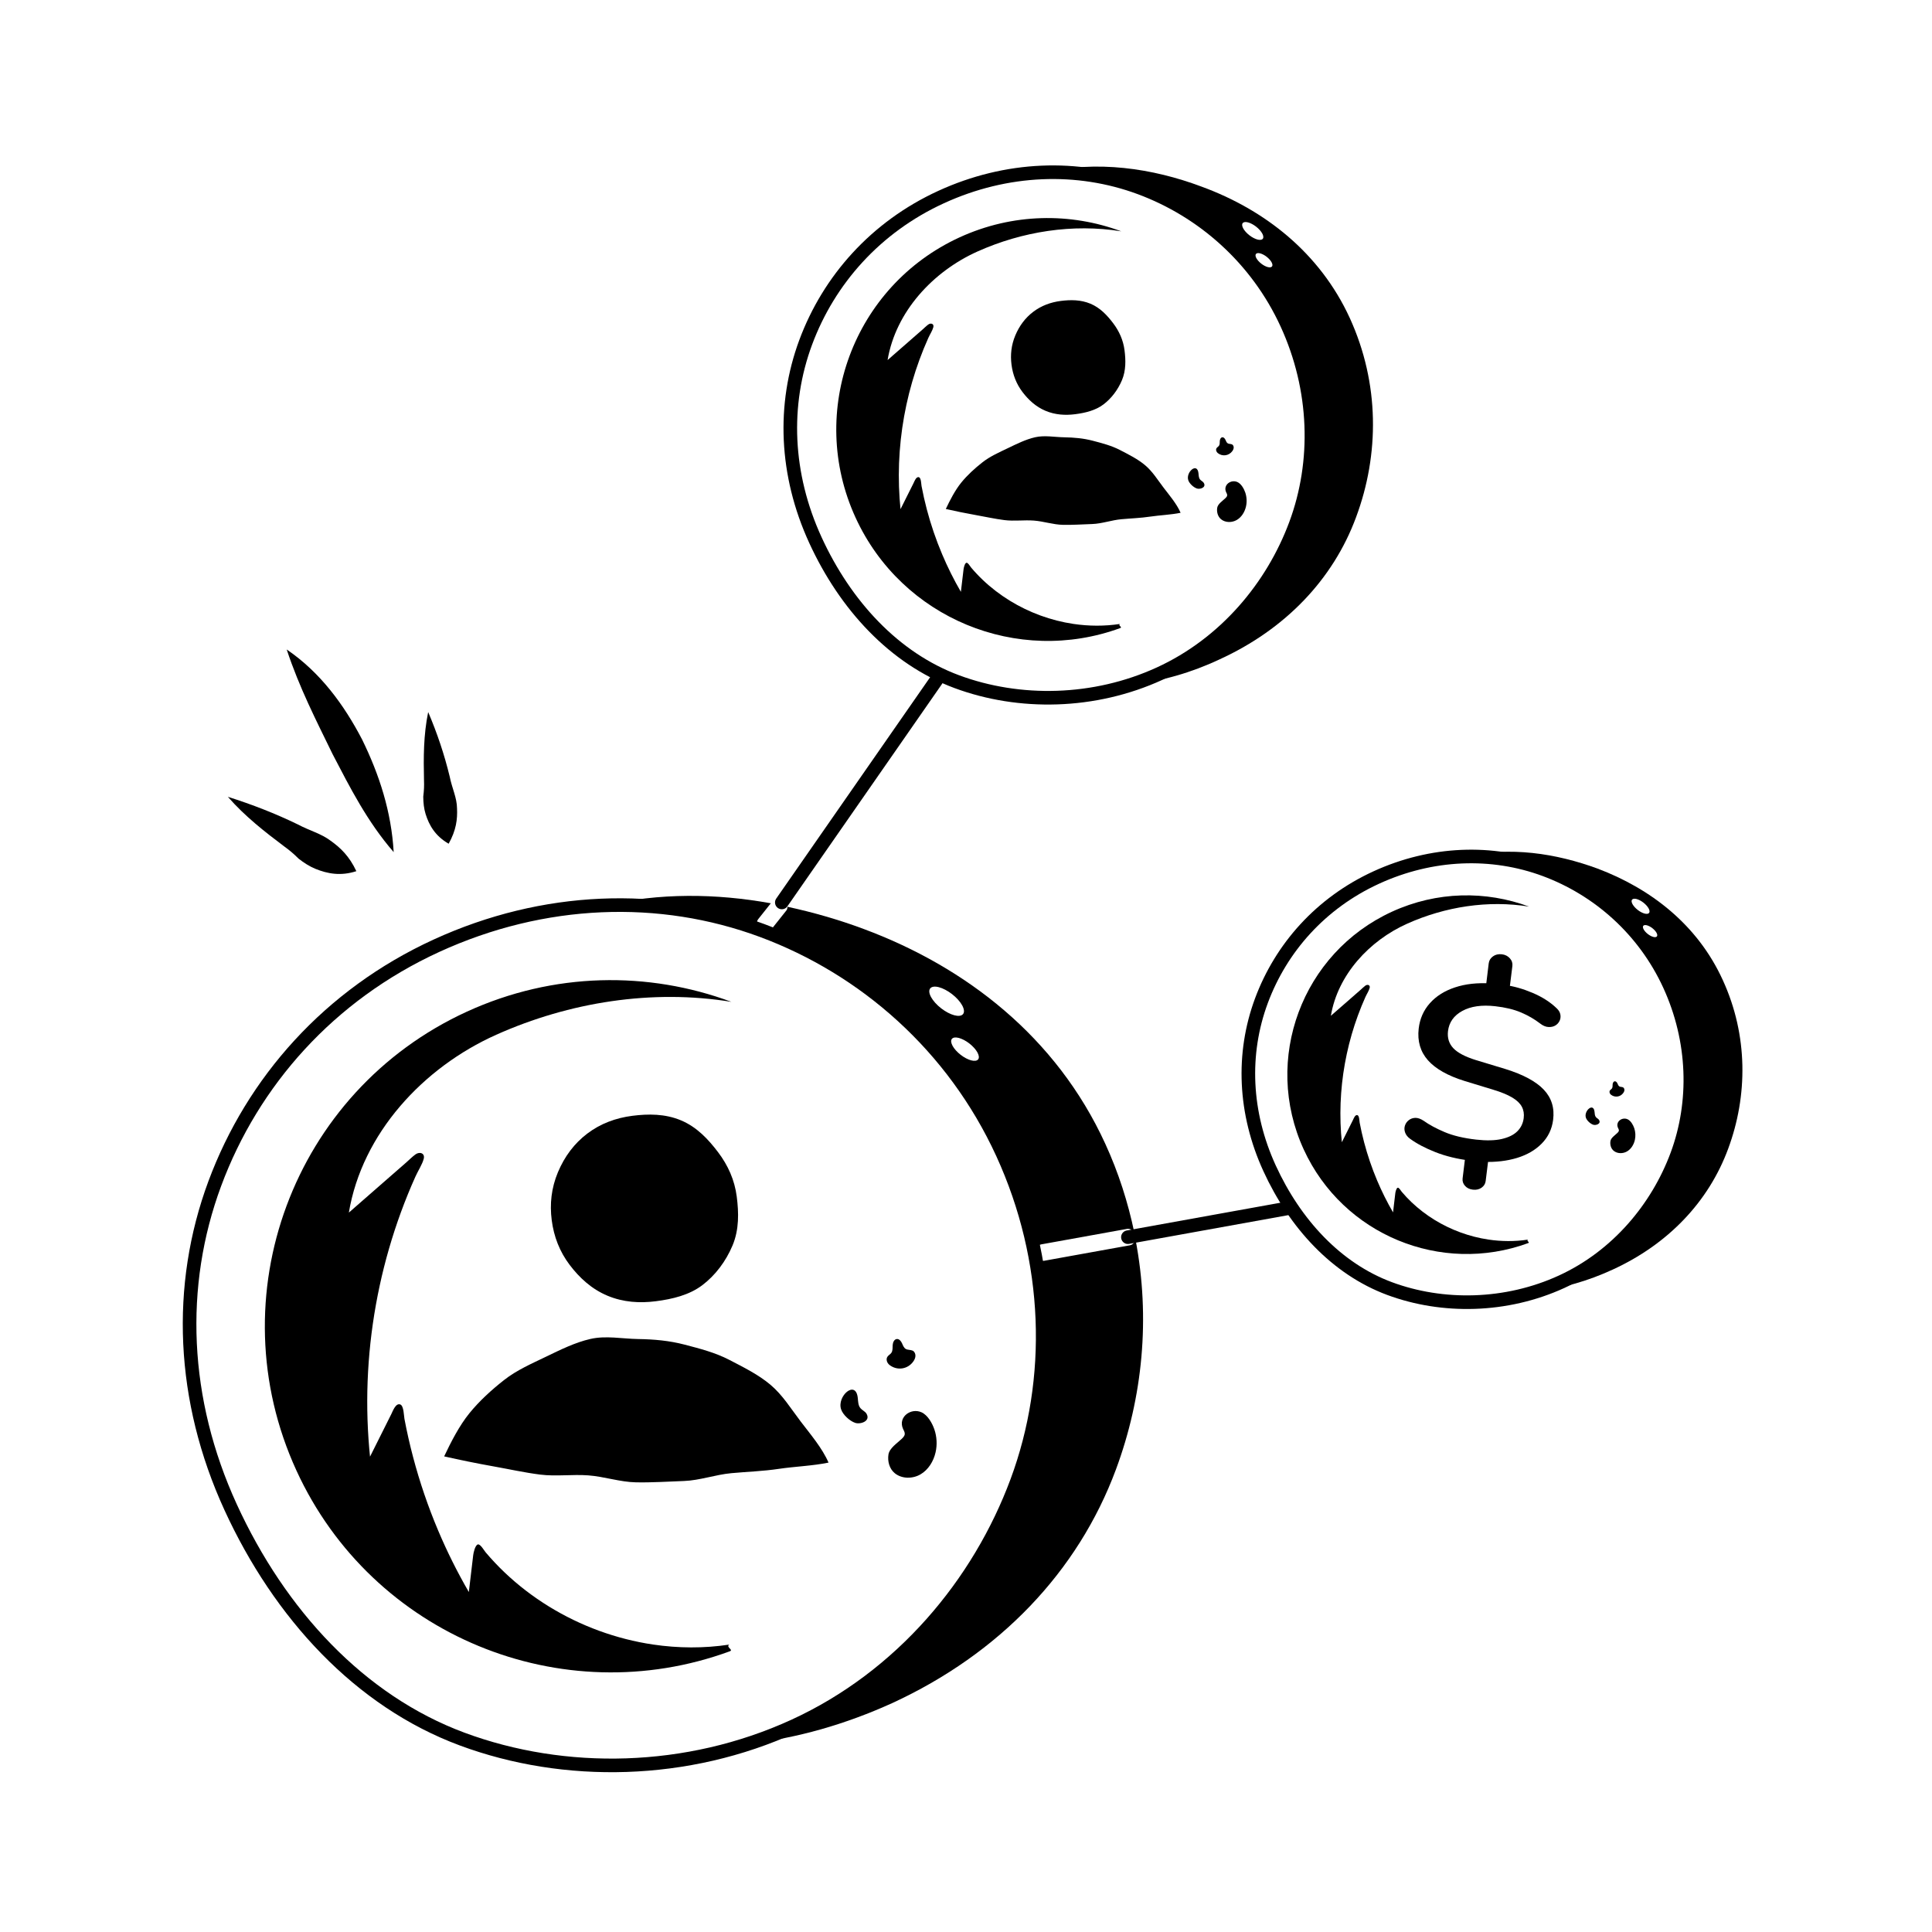
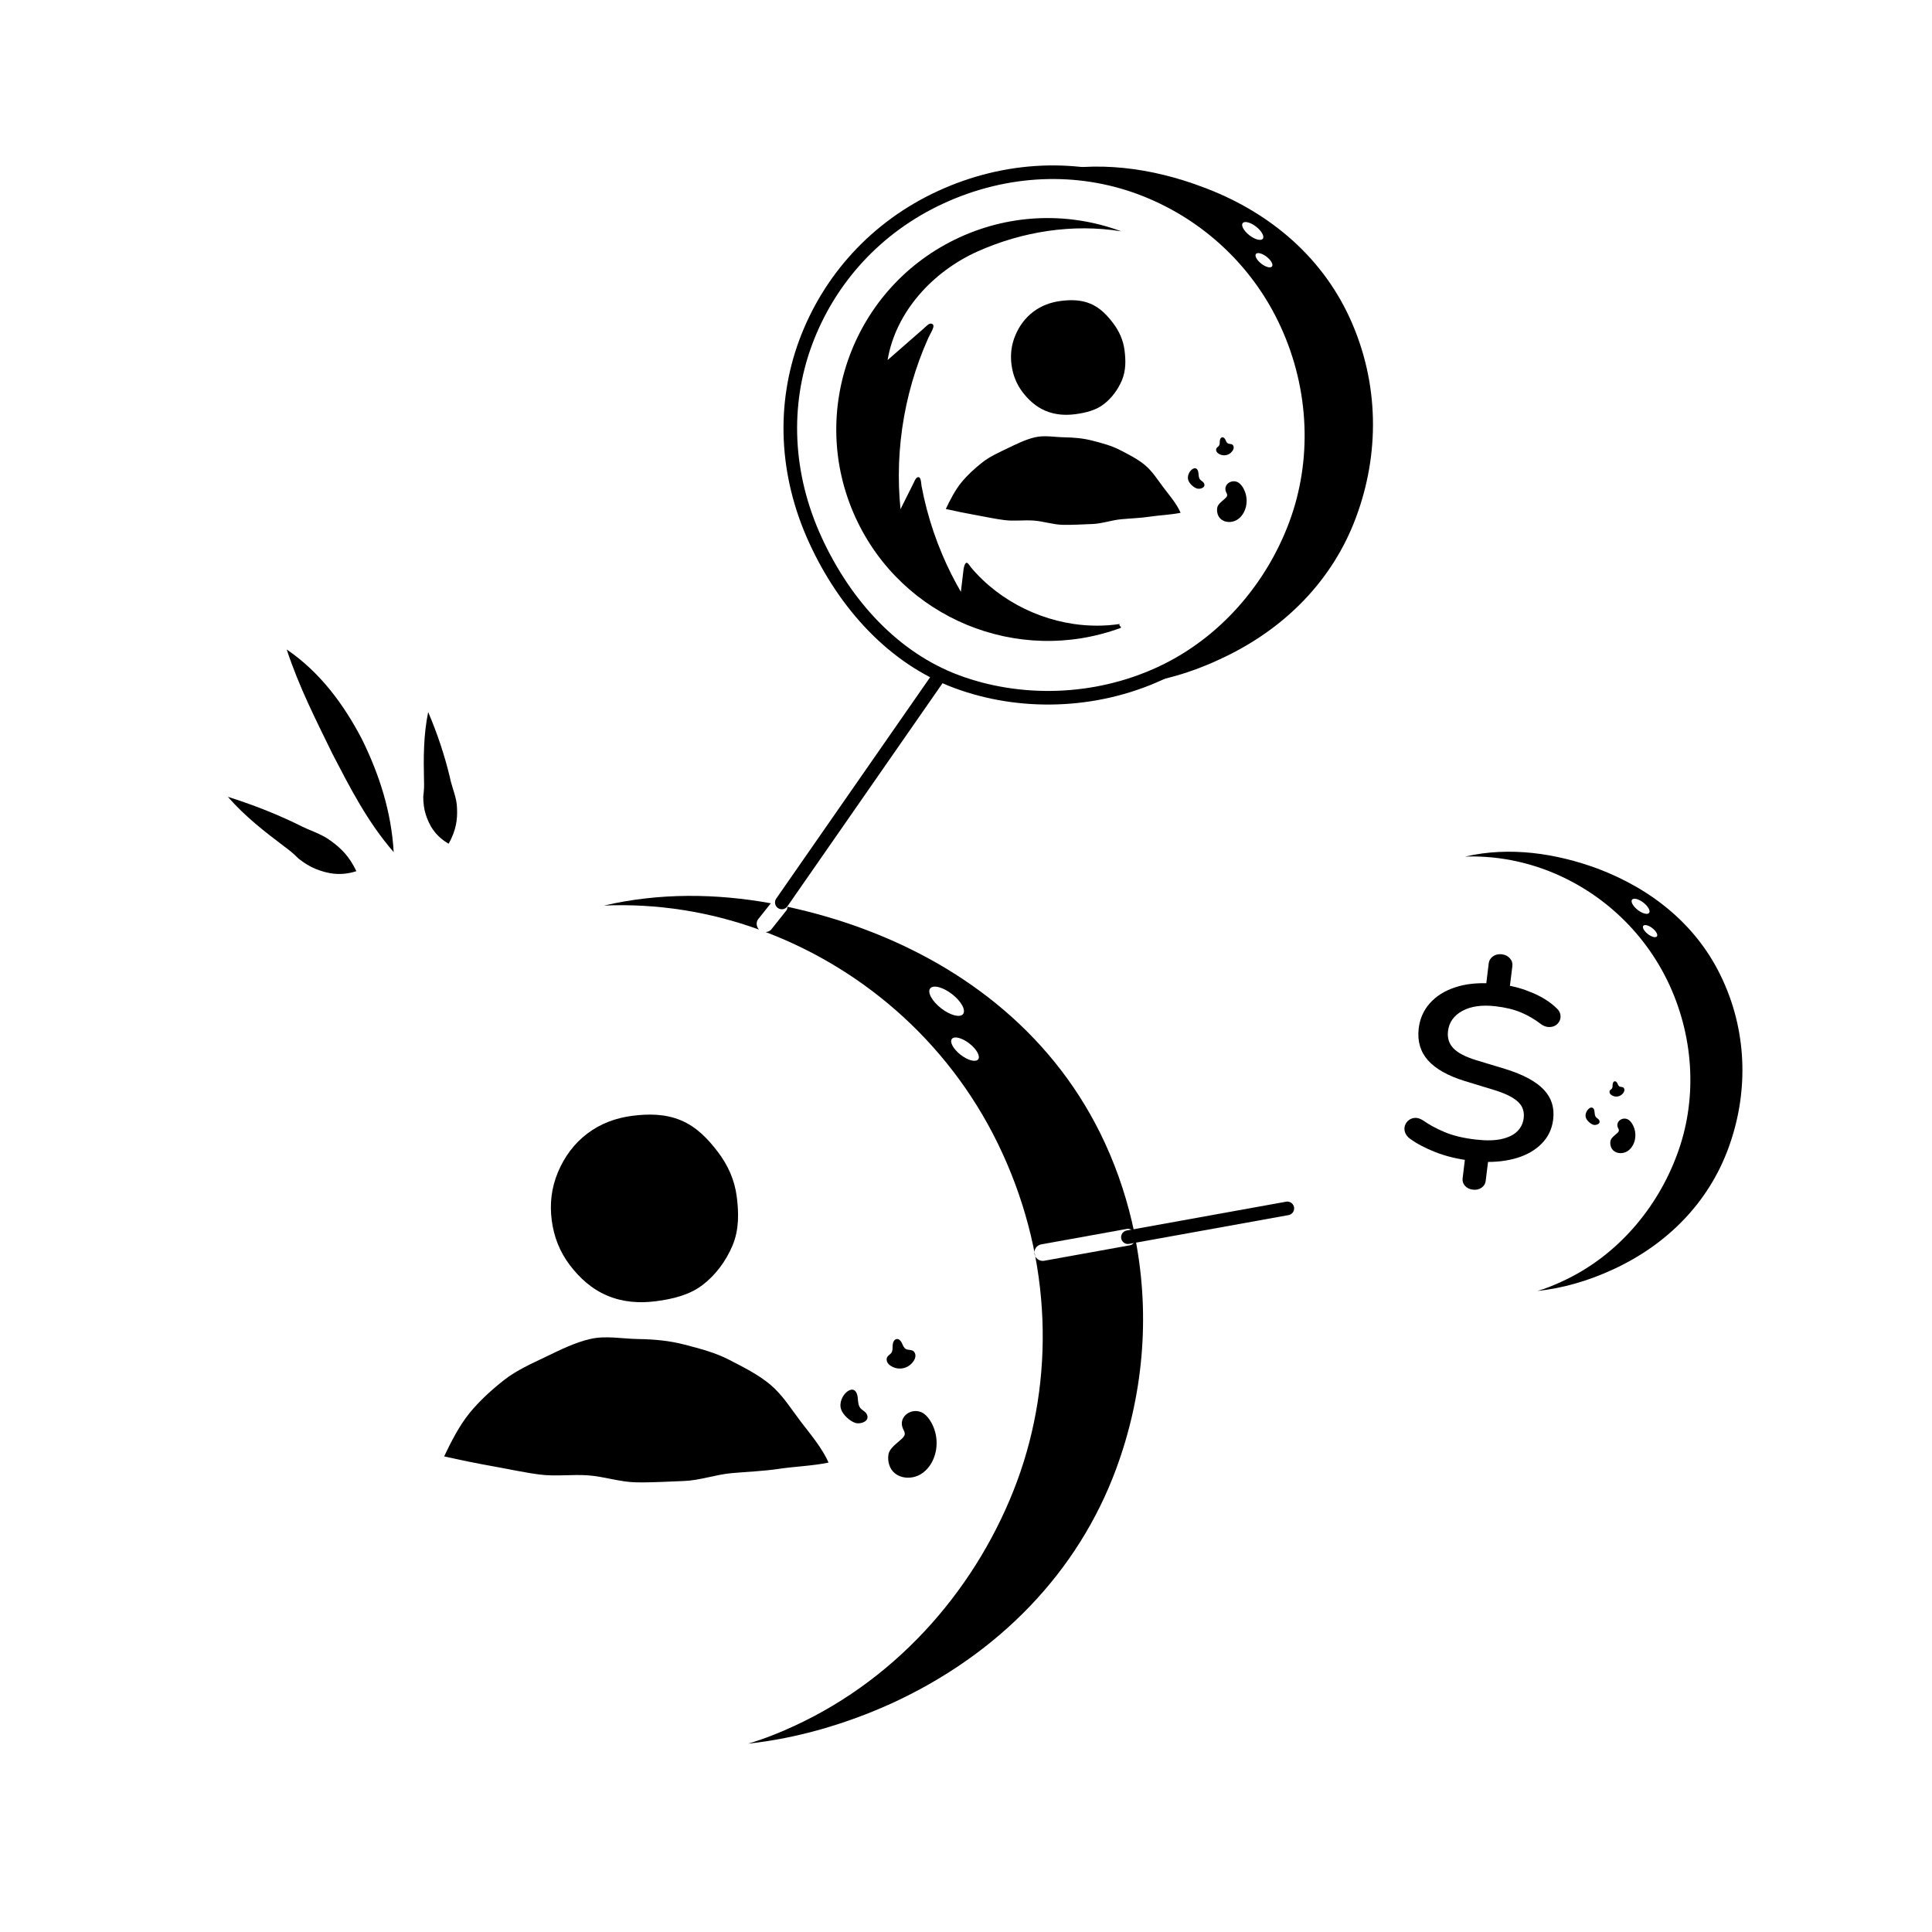
<svg xmlns="http://www.w3.org/2000/svg" width="142" height="142" viewBox="0 0 142 142" fill="none">
-   <path d="M73.678 84.759C77.287 92.628 77.538 101.359 74.746 108.881C71.954 116.402 66.245 123.245 58.376 126.853C50.507 130.462 41.489 130.612 33.968 127.82C26.447 125.028 20.557 118.642 16.949 110.773C13.341 102.904 12.994 94.516 15.786 86.994C18.578 79.473 24.212 73.118 32.08 69.51C39.949 65.901 48.505 65.604 56.027 68.396C63.548 71.188 70.07 76.89 73.678 84.759Z" stroke="black" stroke-miterlimit="10" stroke-linecap="round" stroke-linejoin="round" />
-   <path d="M53.638 121.369C41.299 125.894 27.358 120.231 21.787 108.081C15.931 95.312 21.536 80.215 34.304 74.36C40.688 71.432 47.655 71.369 53.757 73.634C47.941 72.687 41.848 73.648 36.469 76.055C31.09 78.463 26.613 83.312 25.641 89.124C26.578 88.305 27.515 87.486 28.452 86.667C28.921 86.258 29.39 85.849 29.858 85.439C30.081 85.245 30.296 85.022 30.535 84.848C30.847 84.62 31.255 84.76 31.142 85.177C31.025 85.609 30.727 86.048 30.543 86.458C30.156 87.318 29.8 88.192 29.475 89.078C28.826 90.85 28.3 92.667 27.903 94.511C27.108 98.2 26.826 102.001 27.085 105.766C27.115 106.199 27.152 106.631 27.196 107.063C27.547 106.361 27.899 105.659 28.25 104.956C28.421 104.614 28.592 104.272 28.763 103.93C28.863 103.732 29.081 103.102 29.418 103.226C29.682 103.322 29.684 104.062 29.726 104.284C29.903 105.223 30.114 106.156 30.358 107.08C30.845 108.928 31.464 110.741 32.208 112.501C32.863 114.05 33.615 115.558 34.459 117.013C34.531 116.404 34.603 115.795 34.675 115.187C34.71 114.892 34.745 114.596 34.78 114.301C34.8 114.129 34.918 113.577 35.119 113.515C35.299 113.459 35.585 113.964 35.692 114.091C36.133 114.613 36.602 115.11 37.097 115.581C38.087 116.522 39.178 117.357 40.341 118.073C42.67 119.507 45.291 120.469 47.997 120.871C49.849 121.146 51.74 121.158 53.592 120.878C53.336 121.074 53.941 121.258 53.638 121.369Z" fill="black" />
  <path d="M68.764 106.745C68.614 107.401 68.237 108.025 67.655 108.364C67.074 108.703 66.281 108.704 65.761 108.276C65.368 107.953 65.223 107.4 65.3 106.907C65.374 106.431 65.95 106.069 66.279 105.751C66.38 105.653 66.488 105.541 66.499 105.401C66.51 105.262 66.424 105.137 66.368 105.01C65.991 104.147 66.952 103.452 67.729 103.802C68.188 104.009 68.517 104.6 68.675 105.06C68.859 105.594 68.89 106.194 68.764 106.745Z" fill="black" />
  <path d="M67.084 99.272C67.218 99.343 67.288 99.502 67.284 99.653C67.281 99.805 67.212 99.948 67.124 100.071C66.714 100.644 65.935 100.759 65.375 100.321C65.199 100.183 65.1 99.917 65.22 99.728C65.293 99.612 65.429 99.549 65.509 99.438C65.625 99.277 65.599 99.06 65.611 98.862C65.623 98.664 65.724 98.43 65.922 98.416C66.095 98.405 66.225 98.572 66.297 98.73C66.369 98.888 66.431 99.07 66.583 99.152C66.724 99.228 66.902 99.196 67.084 99.272Z" fill="black" />
  <path d="M63.046 102.75C63.073 103.011 63.072 103.299 63.242 103.5C63.37 103.654 63.58 103.731 63.684 103.902C64.015 104.451 63.243 104.71 62.853 104.578C62.454 104.442 61.96 103.994 61.822 103.589C61.491 102.617 62.905 101.374 63.046 102.75Z" fill="black" />
  <path d="M53.841 91.54C53.351 92.71 52.569 93.739 51.627 94.454C50.655 95.191 49.416 95.484 48.206 95.639C47.032 95.79 45.814 95.723 44.645 95.232C43.476 94.742 42.585 93.911 41.87 92.968C41.133 91.996 40.704 90.884 40.55 89.674C40.4 88.501 40.518 87.325 41.008 86.156C41.499 84.987 42.221 84.033 43.163 83.319C44.135 82.581 45.265 82.166 46.475 82.011C47.648 81.861 48.883 81.855 50.052 82.345C51.221 82.836 52.059 83.738 52.774 84.68C53.512 85.652 53.995 86.737 54.15 87.947C54.3 89.12 54.332 90.371 53.841 91.54Z" fill="black" />
  <path d="M60.896 107.499C60.43 106.425 59.552 105.402 58.846 104.473C58.14 103.544 57.512 102.519 56.616 101.768C55.721 101.019 54.647 100.492 53.611 99.953C52.574 99.413 51.45 99.125 50.321 98.83C49.193 98.534 48.071 98.436 46.9 98.418C45.729 98.399 44.533 98.151 43.396 98.411C42.258 98.671 41.185 99.209 40.132 99.716C39.08 100.223 37.974 100.705 37.056 101.426C36.136 102.148 35.233 102.967 34.498 103.874C33.763 104.78 33.145 105.984 32.645 107.043C33.794 107.303 35.081 107.566 36.231 107.77C37.39 107.975 38.544 108.235 39.704 108.381C40.87 108.528 42.069 108.351 43.236 108.438C44.407 108.524 45.565 108.927 46.737 108.95C47.909 108.974 49.092 108.893 50.264 108.852C51.434 108.81 52.581 108.385 53.75 108.277C54.914 108.169 56.084 108.134 57.248 107.959C58.402 107.786 59.742 107.741 60.896 107.499Z" fill="black" />
  <path d="M94.581 23.798C96.785 28.604 96.939 33.938 95.233 38.532C93.528 43.127 90.041 47.307 85.234 49.511C80.427 51.715 74.918 51.807 70.324 50.102C65.729 48.396 62.132 44.495 59.928 39.688C57.724 34.882 57.512 29.758 59.217 25.163C60.923 20.569 64.364 16.687 69.171 14.483C73.978 12.278 79.204 12.097 83.799 13.802C88.393 15.508 92.377 18.991 94.581 23.798Z" stroke="black" stroke-miterlimit="10" stroke-linecap="round" stroke-linejoin="round" />
  <path d="M82.339 46.161C74.802 48.925 66.286 45.466 62.883 38.044C59.306 30.244 62.73 21.022 70.529 17.445C74.429 15.657 78.685 15.618 82.412 17.002C78.859 16.424 75.137 17.01 71.852 18.481C68.566 19.952 65.831 22.914 65.237 26.464C65.81 25.964 66.382 25.464 66.955 24.963C67.241 24.713 67.527 24.463 67.813 24.213C67.949 24.094 68.081 23.958 68.227 23.852C68.418 23.712 68.666 23.798 68.598 24.053C68.526 24.317 68.344 24.585 68.232 24.835C67.996 25.361 67.778 25.895 67.58 26.436C67.183 27.518 66.862 28.628 66.619 29.755C66.134 32.008 65.961 34.33 66.119 36.63C66.138 36.894 66.16 37.159 66.187 37.422C66.402 36.993 66.616 36.564 66.831 36.136C66.936 35.926 67.04 35.718 67.145 35.509C67.205 35.387 67.339 35.003 67.545 35.078C67.706 35.137 67.707 35.589 67.733 35.725C67.841 36.298 67.97 36.868 68.118 37.432C68.416 38.561 68.794 39.669 69.249 40.744C69.649 41.691 70.108 42.612 70.624 43.5C70.668 43.128 70.712 42.757 70.756 42.385C70.777 42.204 70.799 42.024 70.82 41.844C70.832 41.739 70.904 41.402 71.027 41.363C71.137 41.329 71.311 41.638 71.377 41.715C71.646 42.034 71.933 42.338 72.235 42.626C72.84 43.201 73.507 43.71 74.217 44.148C75.64 45.024 77.241 45.611 78.894 45.857C80.025 46.025 81.18 46.032 82.311 45.861C82.155 45.981 82.525 46.093 82.339 46.161Z" fill="black" />
  <path d="M91.579 37.228C91.487 37.629 91.257 38.01 90.902 38.217C90.547 38.424 90.062 38.425 89.745 38.163C89.505 37.966 89.416 37.628 89.463 37.327C89.508 37.036 89.86 36.815 90.061 36.621C90.123 36.561 90.189 36.493 90.196 36.407C90.203 36.322 90.15 36.246 90.116 36.168C89.885 35.641 90.472 35.216 90.947 35.43C91.228 35.557 91.429 35.918 91.525 36.198C91.637 36.525 91.656 36.892 91.579 37.228Z" fill="black" />
  <path d="M90.553 32.663C90.635 32.706 90.678 32.804 90.675 32.896C90.673 32.989 90.631 33.076 90.578 33.151C90.327 33.501 89.851 33.572 89.509 33.304C89.401 33.219 89.341 33.057 89.414 32.942C89.459 32.871 89.542 32.833 89.591 32.765C89.662 32.666 89.646 32.533 89.653 32.413C89.661 32.292 89.722 32.149 89.843 32.141C89.949 32.133 90.028 32.235 90.072 32.332C90.116 32.428 90.154 32.539 90.247 32.59C90.333 32.636 90.442 32.617 90.553 32.663Z" fill="black" />
  <path d="M88.087 34.788C88.103 34.947 88.103 35.123 88.206 35.246C88.284 35.34 88.413 35.387 88.476 35.492C88.678 35.827 88.207 35.985 87.969 35.904C87.725 35.822 87.423 35.547 87.339 35.3C87.137 34.706 88 33.947 88.087 34.788Z" fill="black" />
  <path d="M99.206 23.371C97.003 18.572 92.939 15.414 88.336 13.725C84.688 12.353 80.6 11.766 76.657 12.696C79.106 12.574 81.529 12.965 83.806 13.798C88.385 15.512 92.376 18.988 94.579 23.787C96.782 28.61 96.929 33.947 95.24 38.526C93.526 43.128 90.049 47.315 85.226 49.519C84.565 49.812 83.904 50.082 83.243 50.302C85.398 50.057 87.552 49.445 89.633 48.465C94.457 46.262 97.982 42.59 99.671 38.011C101.385 33.409 101.41 28.194 99.206 23.371ZM91.398 16.35C91.61 16.24 92.085 16.43 92.459 16.775C92.833 17.12 92.965 17.489 92.752 17.6C92.54 17.711 92.066 17.521 91.691 17.176C91.317 16.831 91.186 16.461 91.398 16.35ZM93.442 19.625C93.272 19.714 92.893 19.562 92.594 19.286C92.295 19.011 92.19 18.715 92.36 18.627C92.529 18.539 92.908 18.69 93.207 18.966C93.506 19.241 93.611 19.537 93.442 19.625Z" fill="black" />
  <path d="M82.464 27.94C82.164 28.654 81.686 29.283 81.111 29.72C80.517 30.17 79.76 30.349 79.021 30.444C78.305 30.536 77.56 30.495 76.846 30.195C76.132 29.895 75.588 29.388 75.151 28.812C74.701 28.219 74.439 27.539 74.344 26.8C74.253 26.084 74.325 25.365 74.625 24.651C74.924 23.937 75.365 23.354 75.941 22.918C76.535 22.467 77.225 22.214 77.964 22.119C78.68 22.027 79.435 22.023 80.149 22.323C80.863 22.623 81.375 23.174 81.812 23.75C82.262 24.343 82.558 25.006 82.652 25.745C82.744 26.462 82.763 27.226 82.464 27.94Z" fill="black" />
  <path d="M86.773 37.689C86.489 37.032 85.952 36.408 85.52 35.84C85.089 35.273 84.706 34.647 84.158 34.188C83.612 33.73 82.956 33.408 82.323 33.079C81.689 32.749 81.003 32.574 80.314 32.393C79.624 32.212 78.939 32.153 78.223 32.141C77.508 32.13 76.778 31.978 76.083 32.137C75.388 32.296 74.733 32.625 74.089 32.934C73.446 33.244 72.771 33.538 72.21 33.979C71.648 34.42 71.097 34.92 70.648 35.474C70.199 36.028 69.821 36.763 69.516 37.41C70.218 37.569 71.004 37.73 71.706 37.854C72.414 37.979 73.119 38.138 73.828 38.227C74.54 38.317 75.272 38.209 75.985 38.262C76.701 38.315 77.408 38.561 78.124 38.575C78.84 38.589 79.563 38.54 80.279 38.515C80.993 38.49 81.694 38.23 82.408 38.164C83.119 38.098 83.834 38.077 84.544 37.97C85.249 37.864 86.068 37.836 86.773 37.689Z" fill="black" />
-   <path d="M122.706 72.398C124.575 76.475 124.705 80.998 123.259 84.895C121.812 88.792 118.855 92.337 114.778 94.207C110.701 96.076 106.029 96.154 102.132 94.708C98.235 93.261 95.184 89.952 93.315 85.876C91.445 81.799 91.266 77.453 92.712 73.556C94.159 69.659 97.077 66.367 101.154 64.497C105.231 62.628 109.664 62.474 113.561 63.92C117.457 65.367 120.836 68.321 122.706 72.398Z" stroke="black" stroke-miterlimit="10" stroke-linecap="round" stroke-linejoin="round" />
-   <path d="M112.323 91.365C105.93 93.71 98.708 90.776 95.821 84.481C92.787 77.865 95.691 70.044 102.306 67.01C105.614 65.493 109.223 65.461 112.385 66.634C109.372 66.144 106.214 66.641 103.428 67.889C100.641 69.136 98.322 71.648 97.818 74.659C98.303 74.235 98.789 73.811 99.275 73.387C99.517 73.174 99.76 72.962 100.003 72.75C100.118 72.65 100.23 72.534 100.353 72.444C100.515 72.326 100.726 72.398 100.668 72.614C100.607 72.838 100.453 73.066 100.357 73.278C100.157 73.724 99.973 74.177 99.805 74.636C99.468 75.553 99.196 76.495 98.99 77.451C98.578 79.362 98.432 81.331 98.566 83.281C98.582 83.506 98.601 83.73 98.624 83.954C98.806 83.59 98.988 83.226 99.17 82.862C99.258 82.685 99.347 82.508 99.436 82.331C99.487 82.228 99.6 81.901 99.775 81.965C99.911 82.015 99.912 82.399 99.934 82.514C100.026 83 100.135 83.483 100.262 83.962C100.514 84.919 100.835 85.859 101.22 86.771C101.56 87.573 101.949 88.355 102.387 89.109C102.424 88.793 102.461 88.478 102.499 88.162C102.517 88.01 102.535 87.856 102.553 87.704C102.563 87.615 102.624 87.329 102.729 87.296C102.822 87.267 102.97 87.529 103.025 87.595C103.253 87.865 103.497 88.123 103.753 88.367C104.266 88.854 104.831 89.287 105.434 89.658C106.641 90.4 107.999 90.899 109.401 91.107C110.36 91.25 111.34 91.256 112.299 91.111C112.166 91.213 112.48 91.308 112.323 91.365Z" fill="black" />
  <path d="M120.16 83.789C120.082 84.129 119.886 84.452 119.585 84.628C119.284 84.803 118.873 84.804 118.604 84.582C118.4 84.414 118.325 84.128 118.365 83.873C118.403 83.626 118.702 83.439 118.872 83.274C118.925 83.223 118.981 83.165 118.986 83.092C118.992 83.02 118.947 82.956 118.918 82.89C118.723 82.443 119.221 82.083 119.623 82.264C119.861 82.371 120.032 82.678 120.114 82.916C120.209 83.192 120.225 83.504 120.16 83.789Z" fill="black" />
  <path d="M119.289 79.917C119.358 79.954 119.395 80.036 119.393 80.115C119.391 80.193 119.356 80.267 119.31 80.331C119.098 80.628 118.694 80.688 118.404 80.46C118.312 80.389 118.261 80.251 118.324 80.153C118.361 80.093 118.432 80.061 118.473 80.003C118.533 79.92 118.52 79.807 118.526 79.705C118.533 79.602 118.585 79.481 118.687 79.474C118.777 79.468 118.844 79.554 118.882 79.636C118.919 79.718 118.951 79.812 119.03 79.855C119.103 79.894 119.195 79.878 119.289 79.917Z" fill="black" />
  <path d="M117.197 81.719C117.211 81.855 117.211 82.003 117.298 82.108C117.365 82.187 117.474 82.227 117.528 82.316C117.699 82.6 117.299 82.734 117.097 82.666C116.89 82.596 116.635 82.363 116.563 82.154C116.392 81.65 117.124 81.006 117.197 81.719Z" fill="black" />
  <path d="M126.627 72.043C124.766 67.954 121.314 65.31 117.421 63.841C114.361 62.715 110.958 62.2 107.677 62.96C109.685 62.886 111.692 63.229 113.553 63.914C117.446 65.359 120.824 68.321 122.71 72.41C124.57 76.474 124.717 81.003 123.248 84.896C121.804 88.789 118.866 92.339 114.777 94.2C114.19 94.469 113.602 94.714 112.99 94.885C114.851 94.689 116.712 94.151 118.523 93.318C122.587 91.457 125.574 88.348 127.019 84.431C128.463 80.538 128.488 76.106 126.627 72.043ZM120.006 66.082C120.186 65.988 120.589 66.148 120.906 66.441C121.223 66.734 121.335 67.047 121.155 67.141C120.975 67.235 120.572 67.074 120.255 66.781C119.937 66.489 119.826 66.175 120.006 66.082ZM121.739 68.859C121.596 68.934 121.274 68.805 121.02 68.572C120.767 68.338 120.678 68.088 120.821 68.012C120.965 67.938 121.287 68.066 121.541 68.3C121.794 68.533 121.883 68.784 121.739 68.859Z" fill="black" />
  <path d="M108.258 87.439C108.01 87.411 107.817 87.317 107.676 87.157C107.534 86.997 107.476 86.817 107.5 86.615L107.706 84.922L108.079 85.308C107.114 85.187 106.256 84.979 105.506 84.683C104.756 84.388 104.136 84.061 103.645 83.703C103.462 83.573 103.34 83.42 103.276 83.243C103.212 83.066 103.207 82.896 103.261 82.731C103.313 82.568 103.411 82.433 103.549 82.327C103.687 82.221 103.848 82.166 104.031 82.162C104.214 82.159 104.416 82.23 104.639 82.377C105.041 82.666 105.554 82.942 106.175 83.206C106.797 83.47 107.571 83.655 108.5 83.76C109.247 83.844 109.871 83.83 110.37 83.716C110.87 83.602 111.253 83.415 111.518 83.153C111.784 82.891 111.941 82.567 111.99 82.183C112.03 81.87 111.985 81.59 111.853 81.342C111.723 81.096 111.487 80.87 111.146 80.666C110.802 80.461 110.34 80.271 109.754 80.094L107.649 79.452C106.409 79.067 105.51 78.558 104.952 77.929C104.396 77.299 104.167 76.523 104.272 75.605C104.355 74.88 104.629 74.257 105.095 73.734C105.561 73.211 106.179 72.823 106.943 72.571C107.709 72.317 108.582 72.221 109.562 72.281L109.213 72.505L109.419 70.808C109.445 70.596 109.548 70.425 109.73 70.293C109.91 70.162 110.127 70.11 110.383 70.139C110.624 70.166 110.82 70.264 110.972 70.433C111.124 70.603 111.184 70.792 111.158 71.004L110.947 72.701L110.621 72.401C111.268 72.486 111.945 72.679 112.651 72.978C113.356 73.278 113.945 73.655 114.415 74.109C114.568 74.252 114.658 74.406 114.686 74.572C114.715 74.738 114.694 74.892 114.626 75.034C114.558 75.176 114.453 75.29 114.315 75.373C114.174 75.458 114.006 75.495 113.808 75.484C113.61 75.475 113.406 75.389 113.2 75.229C112.785 74.908 112.315 74.636 111.795 74.415C111.272 74.193 110.639 74.04 109.894 73.956C108.907 73.845 108.102 73.96 107.477 74.303C106.852 74.644 106.503 75.141 106.426 75.791C106.369 76.282 106.496 76.697 106.811 77.035C107.126 77.374 107.685 77.669 108.492 77.92L110.644 78.571C111.953 78.977 112.893 79.484 113.467 80.09C114.039 80.695 114.267 81.437 114.152 82.317C114.062 83.001 113.781 83.581 113.31 84.056C112.842 84.531 112.238 84.88 111.501 85.106C110.763 85.331 109.934 85.427 109.014 85.396L109.407 85.096L109.195 86.806C109.17 87.008 109.07 87.17 108.894 87.294C108.719 87.419 108.506 87.467 108.258 87.439Z" fill="black" />
  <path d="M57.463 66.329L68.84 49.965" stroke="black" stroke-miterlimit="10" stroke-linecap="round" stroke-linejoin="round" />
  <path d="M82.9 90.932L94.618 88.816" stroke="black" stroke-miterlimit="10" stroke-linecap="round" stroke-linejoin="round" />
  <path d="M55.735 67.547L56.655 66.39C52.631 65.663 48.466 65.613 44.389 66.558C48.297 66.391 52.154 67.008 55.784 68.321C55.59 68.103 55.547 67.784 55.735 67.547Z" fill="black" />
  <path d="M83.462 91.117C83.391 91.317 83.257 91.49 83.032 91.53L76.746 92.665C76.71 92.671 76.674 92.674 76.638 92.674C76.347 92.674 76.088 92.466 76.036 92.171C75.976 91.839 76.196 91.519 76.531 91.46L82.816 90.325C83.042 90.283 83.23 90.4 83.366 90.568C82.905 88.374 82.215 86.194 81.236 84.064C77.637 76.205 70.978 71.063 63.462 68.272C61.657 67.6 59.786 67.059 57.882 66.648C57.862 66.736 57.868 66.829 57.808 66.905L56.691 68.31C56.589 68.44 56.435 68.487 56.282 68.507C63.709 71.333 70.115 76.983 73.671 84.749C77.294 92.632 77.539 101.348 74.748 108.889C71.957 116.405 66.252 123.236 58.369 126.859C57.267 127.373 56.141 127.814 54.99 128.157C58.565 127.765 62.139 126.737 65.591 125.17C73.45 121.547 79.228 115.524 82.019 108.008C83.993 102.692 84.56 96.864 83.462 91.117ZM68.468 72.567C68.814 72.386 69.592 72.697 70.204 73.261C70.817 73.827 71.032 74.432 70.685 74.613C70.338 74.794 69.56 74.483 68.947 73.918C68.335 73.353 68.12 72.749 68.468 72.567ZM71.813 77.928C71.536 78.073 70.914 77.825 70.425 77.374C69.936 76.922 69.764 76.439 70.041 76.294C70.319 76.15 70.94 76.398 71.429 76.849C71.918 77.3 72.09 77.784 71.813 77.928Z" fill="black" />
  <path d="M21.072 47.736C23.537 49.411 25.285 51.8 26.614 54.352C27.883 56.942 28.766 59.665 28.935 62.63C26.982 60.378 25.726 57.883 24.453 55.444C23.248 52.967 22.004 50.556 21.072 47.736Z" fill="black" />
  <path d="M16.748 58.565C18.54 59.132 20.246 59.796 21.899 60.599C22.772 61.064 23.593 61.258 24.305 61.797C25.03 62.312 25.679 62.935 26.191 64.03C25.028 64.41 24.051 64.211 23.178 63.856C22.739 63.675 22.339 63.416 21.954 63.117C21.572 62.74 21.296 62.506 20.913 62.229C19.459 61.135 17.998 59.997 16.748 58.565Z" fill="black" />
  <path d="M31.471 52.336C32.137 53.9 32.661 55.462 33.05 57.068C33.224 57.948 33.582 58.615 33.591 59.415C33.629 60.212 33.532 61.017 32.976 62.013C31.975 61.437 31.537 60.643 31.282 59.832C31.154 59.422 31.113 58.994 31.109 58.553C31.168 58.065 31.18 57.75 31.163 57.324C31.126 55.69 31.123 54.023 31.471 52.336Z" fill="black" />
</svg>